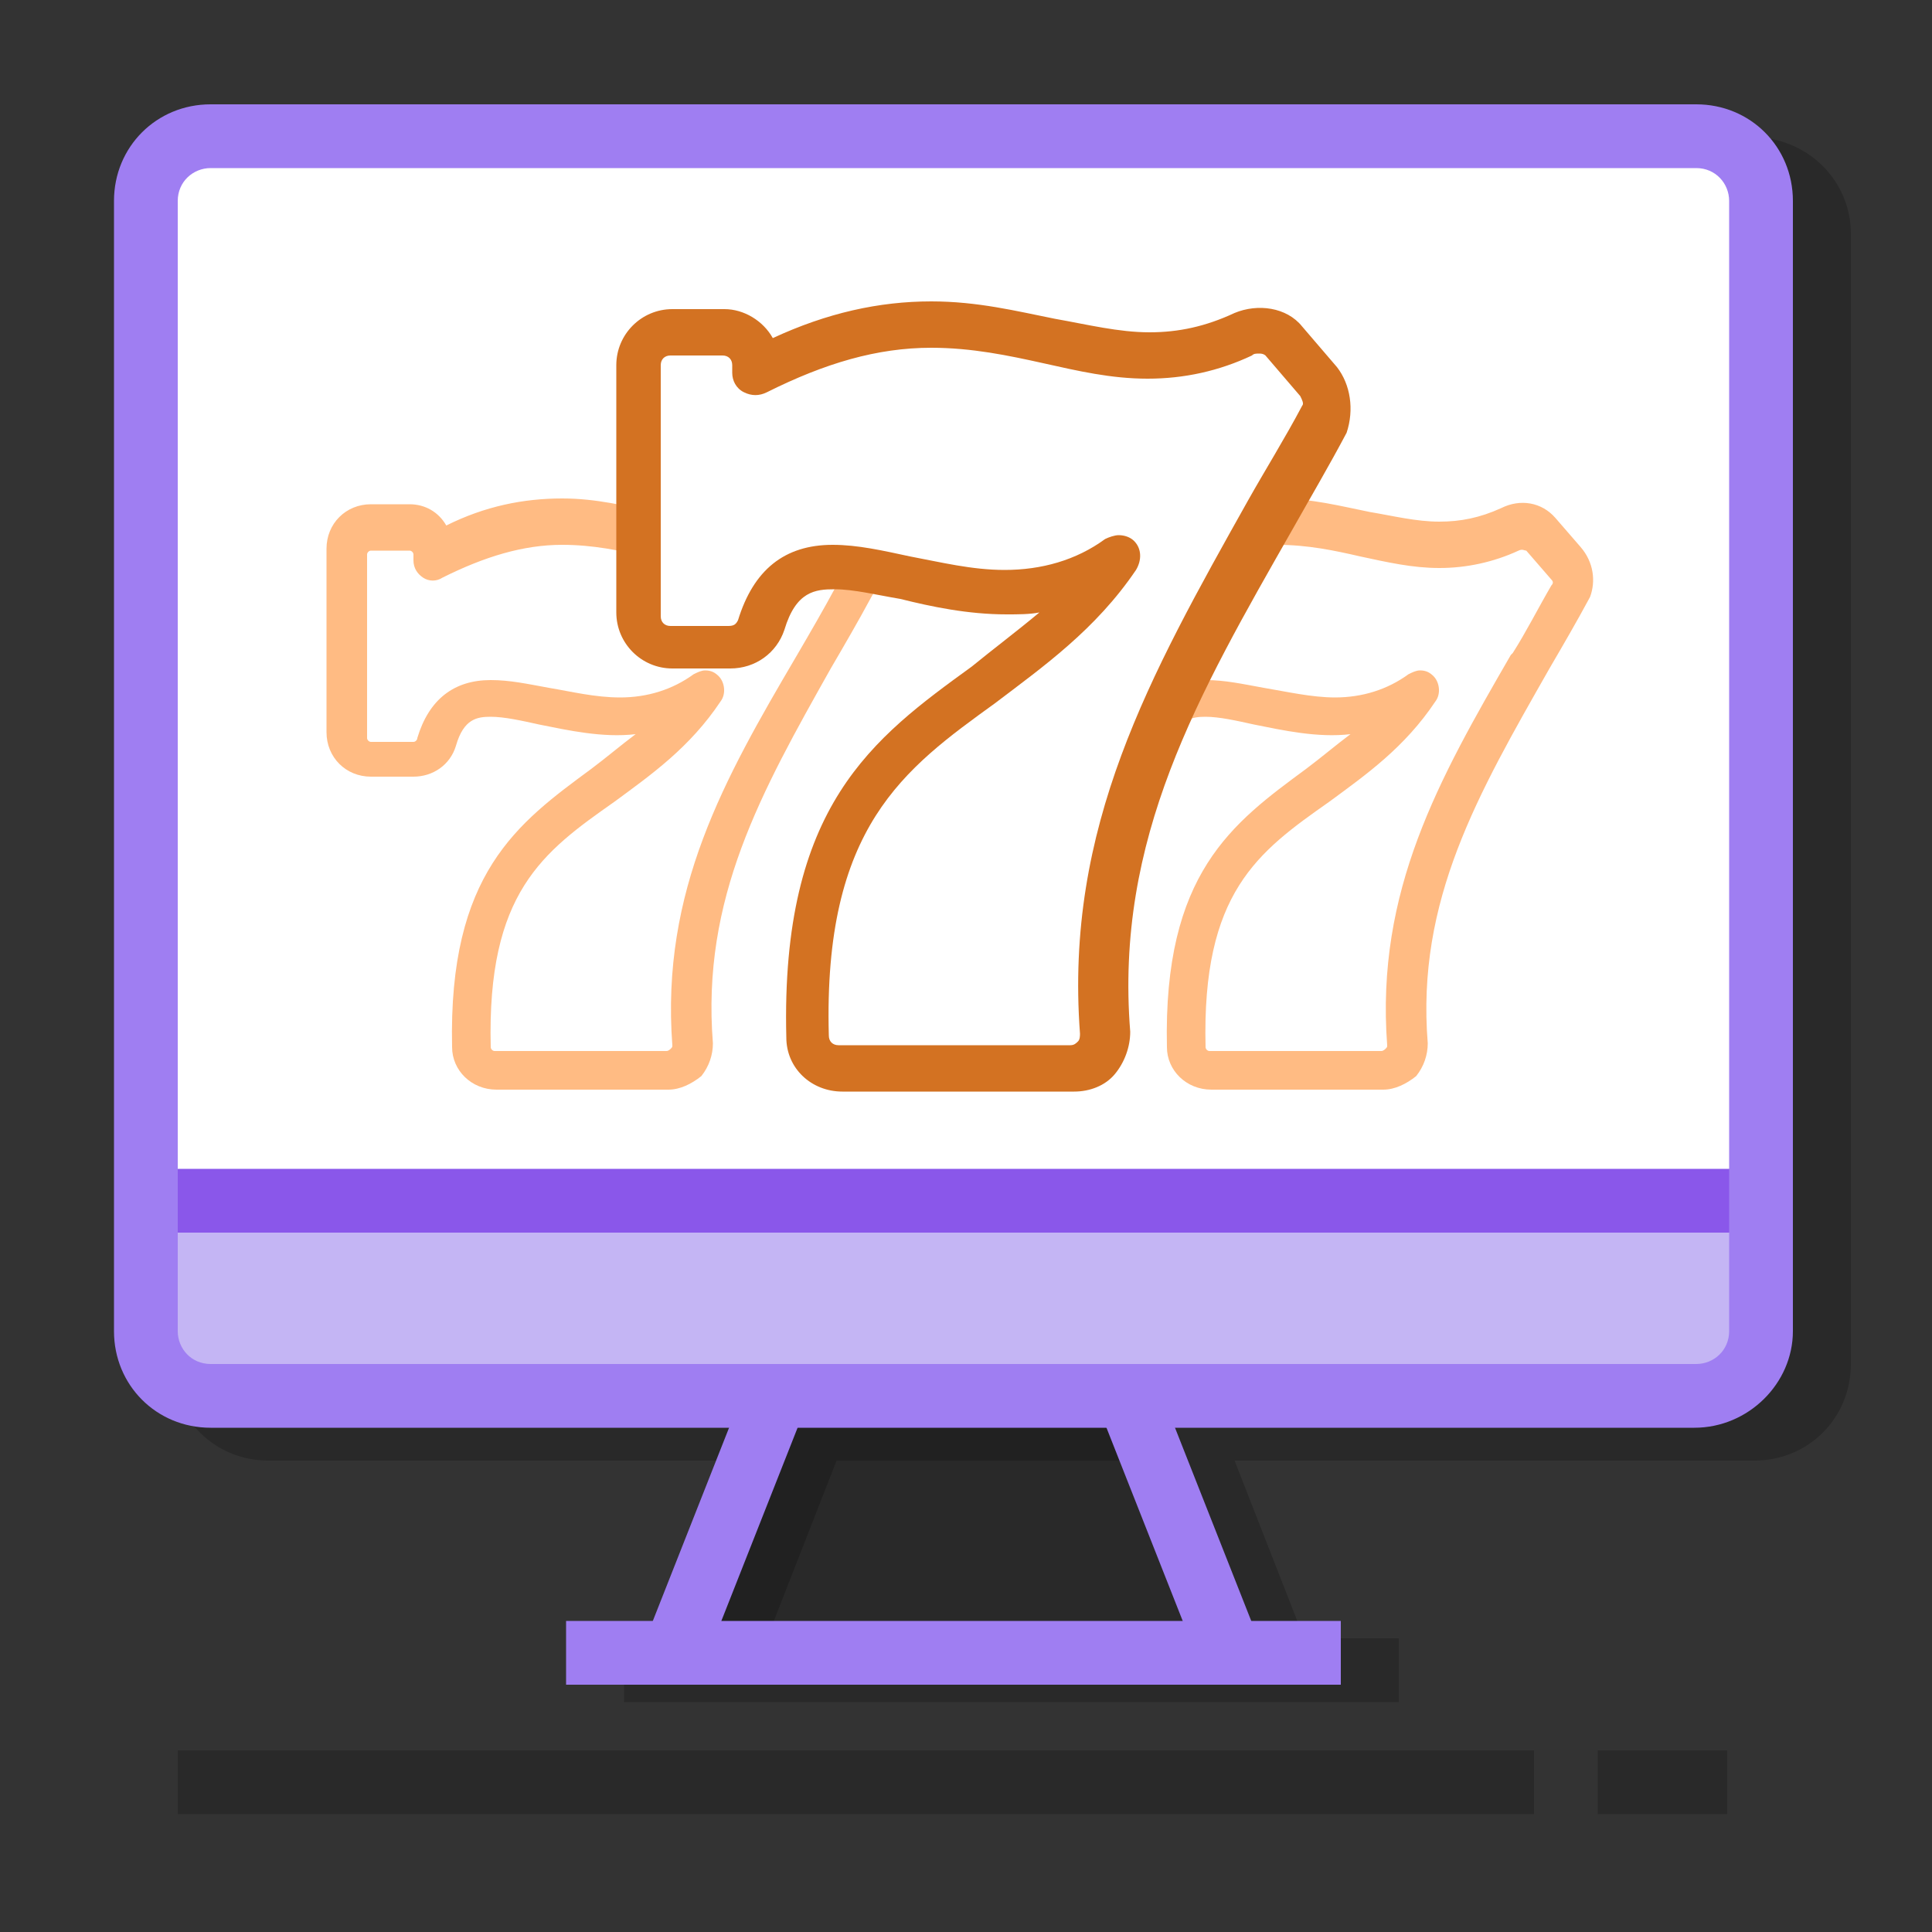
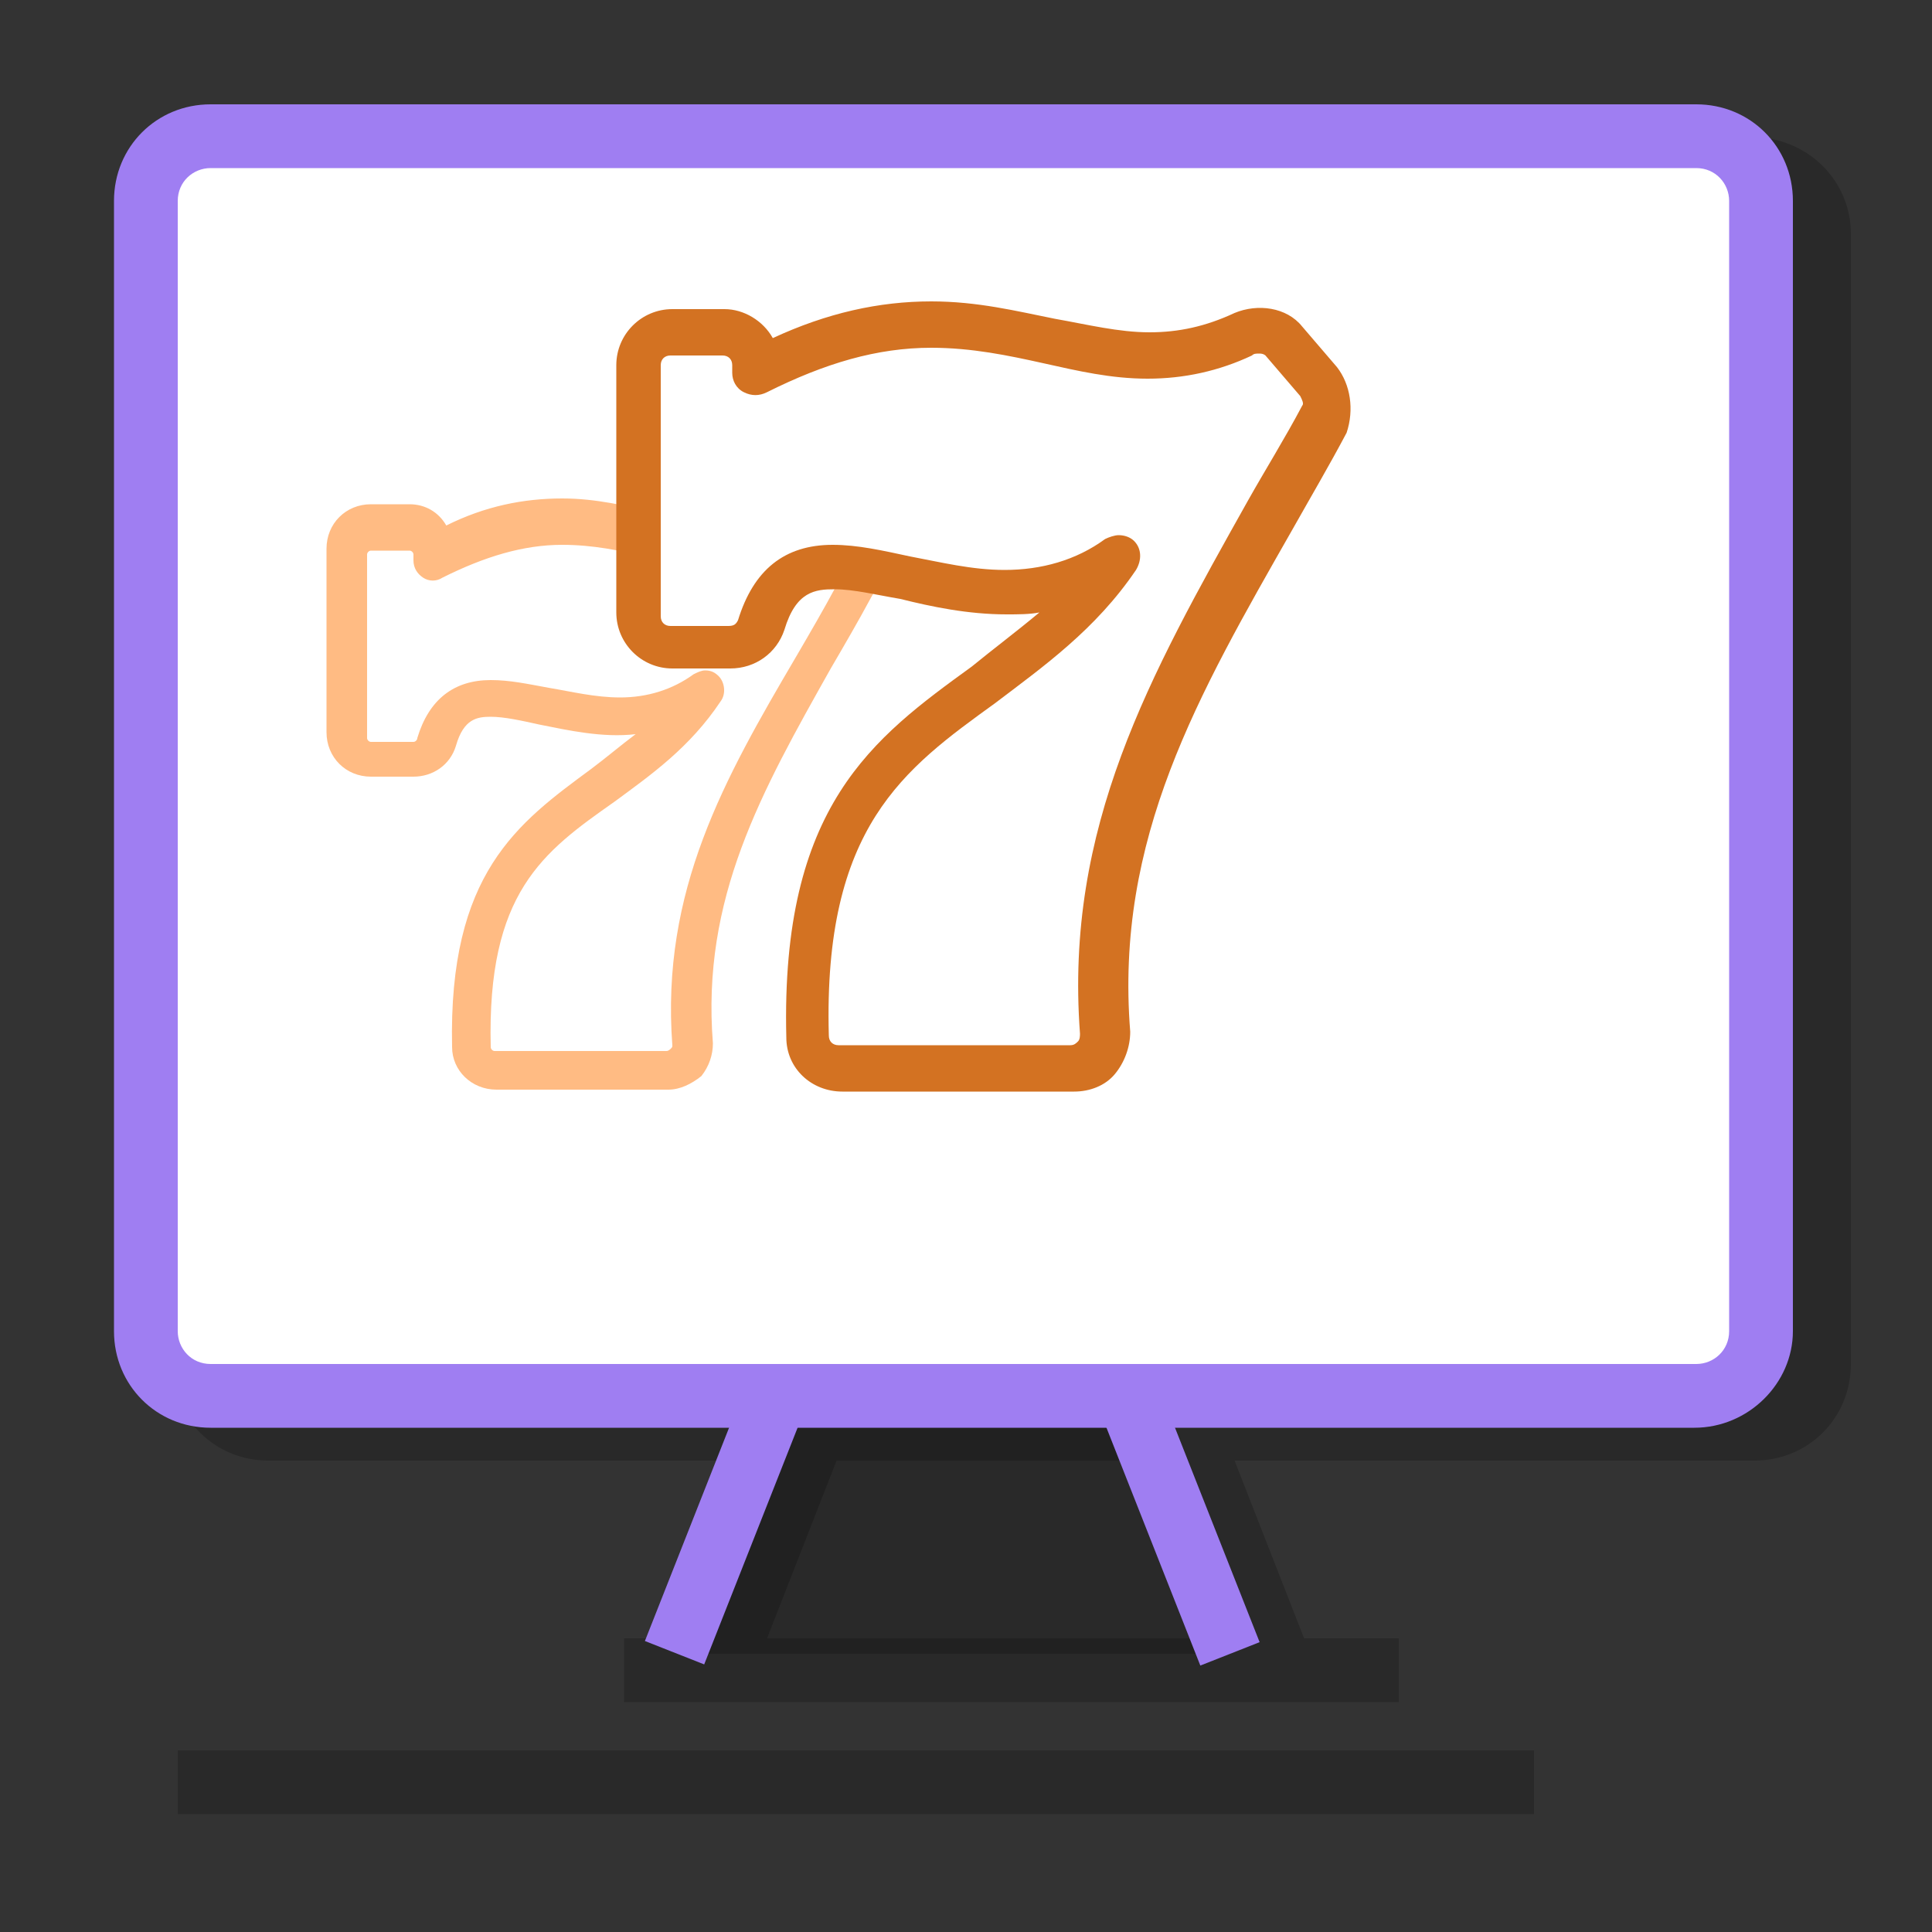
<svg xmlns="http://www.w3.org/2000/svg" version="1.1" id="Layer_1" x="0px" y="0px" viewBox="0 0 100 100" style="enable-background:new 0 0 100 100;" xml:space="preserve">
  <rect x="0" y="0" width="100" height="100" fill="#333333" stroke="none" />
  <style type="text/css"> .st0{opacity:0.2;enable-background:new ;} .st1{fill:#FFFFFF;} .st2{fill:#C4B5F4;} .st3{fill:#8A57EA;} .st4{fill:#9F7EF2;} .st5{fill:#FFBB83;} .st6{fill:#D37222;} </style>
  <g>
    <path class="st0" d="M90.7,7.1H13.9c-2.8,0-5,2.2-5,5v58.5c0,2.8,2.2,5,5,5h25.9l-3.6,9.2h-3.9v3.3h40.1v-3.3h-4.9l-3.6-9.2h26.9 c2.8,0,5-2.2,5-5V12.1C95.8,9.3,93.5,7.1,90.7,7.1z M63.9,84.8H39.7l3.6-9.2h16.9L63.9,84.8z" />
    <polygon class="st0" points="62.7,85.6 36,85.6 41,71.6 57.7,71.6 " />
    <rect x="7.5" y="7.7" class="st1" width="83.5" height="63.9" />
-     <rect x="7.5" y="61.1" class="st2" width="83.5" height="10.7" />
-     <rect x="7.5" y="60.5" class="st3" width="83.5" height="3.3" />
    <path class="st4" d="M87.7,73.9H10.9c-2.8,0-5-2.2-5-5V10.4c0-2.8,2.2-5,5-5h76.9c2.8,0,5,2.2,5,5v58.5 C92.8,71.6,90.5,73.9,87.7,73.9z M10.9,8.7c-0.9,0-1.7,0.7-1.7,1.7v58.5c0,0.9,0.7,1.7,1.7,1.7h76.9c0.9,0,1.7-0.7,1.7-1.7V10.4 c0-0.9-0.7-1.7-1.7-1.7H10.9z" />
-     <rect x="29.3" y="83.9" class="st4" width="40.1" height="3.3" />
    <rect x="30.4" y="77.2" transform="matrix(0.367 -0.93 0.93 0.367 -49.573 84.878)" class="st4" width="14.4" height="3.3" />
    <rect x="59.4" y="71.7" transform="matrix(0.93 -0.367 0.367 0.93 -24.712 27.936)" class="st4" width="3.3" height="14.4" />
    <rect x="9.2" y="90.6" class="st0" width="70.2" height="3.3" />
-     <rect x="82.7" y="90.6" class="st0" width="6.7" height="3.3" />
  </g>
  <g>
    <path class="st1" d="M55.4,28.3c0-0.4,0.3-0.7,0.7-0.7h2c0.4,0,0.7,0.3,0.7,0.7v0.3c0,0.2,0.1,0.4,0.3,0.4c0.2,0.1,0.4,0.1,0.5,0 c2.3-1.2,4.4-1.7,6.5-1.7c1.6,0,3,0.3,4.4,0.6c1.3,0.3,2.6,0.6,4,0.6c1.3,0,2.6-0.3,3.9-0.9c0.1-0.1,0.3-0.1,0.4-0.1 c0.2,0,0.4,0,0.5,0.2l1.3,1.5c0.2,0.2,0.2,0.6,0.1,0.8c-0.7,1.3-1.4,2.5-2.1,3.7c-3.8,6.6-7,12.3-6.4,20.2c0,0.2-0.1,0.4-0.2,0.6 c-0.1,0.1-0.3,0.2-0.5,0.2h-8.9c-0.4,0-0.7-0.3-0.7-0.7c-0.2-8.2,2.9-10.5,6.6-13.1c1.9-1.4,3.8-2.8,5.4-5.1 c0.1-0.2,0.1-0.5-0.1-0.7c-0.1-0.1-0.2-0.2-0.4-0.2c-0.1,0-0.2,0-0.3,0.1c-1.2,0.8-2.6,1.3-4.1,1.3c-1.3,0-2.6-0.3-3.8-0.5 c-1-0.2-2-0.4-2.9-0.4c-1.7,0-2.7,0.8-3.3,2.6c-0.1,0.3-0.4,0.5-0.7,0.5h-2.2c-0.4,0-0.7-0.3-0.7-0.7V28.3z" />
-     <path class="st5" d="M81.8,28.3l-1.3-1.5c-0.7-0.8-1.8-1-2.8-0.5c-1.1,0.5-2.1,0.7-3.2,0.7c-1.2,0-2.4-0.3-3.6-0.5 c-1.5-0.3-3-0.7-4.8-0.7c-2,0-4,0.4-6,1.4c-0.4-0.7-1.1-1.1-1.9-1.1h-2c-1.3,0-2.3,1-2.3,2.3v9.5c0,1.3,1,2.3,2.3,2.3h2.2 c1,0,1.9-0.6,2.2-1.6c0.4-1.4,1.1-1.5,1.8-1.5c0.7,0,1.6,0.2,2.5,0.4c1.5,0.3,3.3,0.7,5,0.5c-0.8,0.6-1.5,1.2-2.3,1.8 c-3.8,2.8-7.4,5.4-7.2,14.4c0,1.2,1,2.2,2.3,2.2h8.9c0.6,0,1.2-0.3,1.7-0.7c0.4-0.5,0.6-1.1,0.6-1.7c-0.6-7.4,2.6-12.9,6.3-19.4 c0.7-1.2,1.4-2.4,2.1-3.7C82.6,30.1,82.5,29.1,81.8,28.3z M71.8,54.1c0,0.1,0,0.1-0.1,0.2c0,0-0.1,0.1-0.2,0.1h-8.9 c-0.1,0-0.2-0.1-0.2-0.2c-0.2-8,2.7-10.1,6.4-12.7c1.9-1.4,3.9-2.8,5.5-5.2c0.3-0.4,0.2-1-0.1-1.3c-0.2-0.2-0.4-0.3-0.7-0.3 c-0.2,0-0.4,0.1-0.6,0.2c-1.1,0.8-2.4,1.2-3.8,1.2c-1.2,0-2.5-0.3-3.7-0.5c-1.1-0.2-2-0.4-3-0.4c-1.9,0-3.2,1-3.8,3 c0,0.1-0.1,0.2-0.2,0.2h-2.2c-0.1,0-0.2-0.1-0.2-0.2v-9.5c0-0.1,0.1-0.2,0.2-0.2h2c0.1,0,0.2,0.1,0.2,0.2v0.3 c0,0.4,0.2,0.7,0.5,0.9c0.3,0.2,0.7,0.2,1,0c2.2-1.1,4.2-1.7,6.2-1.7c1.6,0,3,0.3,4.3,0.6c1.4,0.3,2.7,0.6,4.1,0.6s2.8-0.3,4.1-0.9 c0.2-0.1,0.3,0,0.4,0l1.3,1.5c0.1,0.1,0.1,0.2,0,0.3c-0.7,1.2-1.3,2.4-2,3.5l-0.1,0.1C74.5,40.3,71.2,46.1,71.8,54.1z" />
  </g>
  <g>
    <path class="st1" d="M18.4,28.3c0-0.4,0.3-0.7,0.7-0.7h2c0.4,0,0.7,0.3,0.7,0.7v0.3c0,0.2,0.1,0.4,0.3,0.4c0.2,0.1,0.4,0.1,0.5,0 c2.3-1.2,4.4-1.7,6.5-1.7c1.6,0,3,0.3,4.4,0.6c1.3,0.3,2.6,0.6,4,0.6c1.3,0,2.6-0.3,3.9-0.9c0.1-0.1,0.3-0.1,0.4-0.1 c0.2,0,0.4,0,0.5,0.2l1.3,1.5c0.2,0.2,0.2,0.6,0.1,0.8c-0.7,1.3-1.4,2.5-2.1,3.7c-3.8,6.6-7,12.3-6.4,20.2c0,0.2-0.1,0.4-0.2,0.6 c-0.1,0.1-0.3,0.2-0.5,0.2h-8.9c-0.4,0-0.7-0.3-0.7-0.7c-0.2-8.2,2.9-10.5,6.6-13.1c1.9-1.4,3.8-2.8,5.4-5.1 c0.1-0.2,0.1-0.5-0.1-0.7c-0.1-0.1-0.2-0.2-0.4-0.2c-0.1,0-0.2,0-0.3,0.1c-1.2,0.8-2.6,1.3-4.1,1.3c-1.3,0-2.6-0.3-3.8-0.5 c-1-0.2-2-0.4-2.9-0.4c-1.7,0-2.7,0.8-3.3,2.6c-0.1,0.3-0.4,0.5-0.7,0.5h-2.2c-0.4,0-0.7-0.3-0.7-0.7V28.3z" />
    <path class="st5" d="M44.8,28.3l-1.3-1.5c-0.7-0.8-1.8-1-2.8-0.5c-1.1,0.5-2.1,0.7-3.2,0.7c-1.2,0-2.4-0.3-3.6-0.5 c-1.5-0.3-3-0.7-4.8-0.7c-2,0-4,0.4-6,1.4c-0.4-0.7-1.1-1.1-1.9-1.1h-2c-1.3,0-2.3,1-2.3,2.3v9.5c0,1.3,1,2.3,2.3,2.3h2.2 c1,0,1.9-0.6,2.2-1.6c0.4-1.4,1.1-1.5,1.8-1.5c0.7,0,1.6,0.2,2.5,0.4c1.5,0.3,3.3,0.7,5,0.5c-0.8,0.6-1.5,1.2-2.3,1.8 c-3.8,2.8-7.4,5.4-7.2,14.4c0,1.2,1,2.2,2.3,2.2h8.9c0.6,0,1.2-0.3,1.7-0.7c0.4-0.5,0.6-1.1,0.6-1.7C36.3,46.5,39.4,41,43,34.6 c0.7-1.2,1.4-2.4,2.1-3.7C45.6,30.1,45.5,29.1,44.8,28.3z M34.8,54.1c0,0.1,0,0.1-0.1,0.2c0,0-0.1,0.1-0.2,0.1h-8.9 c-0.1,0-0.2-0.1-0.2-0.2c-0.2-8,2.7-10.1,6.4-12.7c1.9-1.4,3.9-2.8,5.5-5.2c0.3-0.4,0.2-1-0.1-1.3c-0.2-0.2-0.4-0.3-0.7-0.3 c-0.2,0-0.4,0.1-0.6,0.2c-1.1,0.8-2.4,1.2-3.8,1.2c-1.3,0-2.5-0.3-3.7-0.5c-1.1-0.2-2-0.4-3-0.4c-1.9,0-3.2,1-3.8,3 c0,0.1-0.1,0.2-0.2,0.2h-2.2c-0.1,0-0.2-0.1-0.2-0.2v-9.5c0-0.1,0.1-0.2,0.2-0.2h2c0.1,0,0.2,0.1,0.2,0.2v0.3 c0,0.4,0.2,0.7,0.5,0.9c0.3,0.2,0.7,0.2,1,0c2.2-1.1,4.2-1.7,6.2-1.7c1.6,0,3,0.3,4.3,0.6c1.4,0.3,2.7,0.6,4.1,0.6 c1.4,0,2.8-0.3,4.1-0.9c0.2-0.1,0.3,0,0.4,0l1.3,1.5c0.1,0.1,0.1,0.2,0,0.3c-0.7,1.3-1.4,2.5-2.1,3.7 C37.5,40.3,34.2,46.1,34.8,54.1z" />
  </g>
  <g>
    <path class="st1" d="M33.8,18.9c0-0.5,0.4-1,1-1h2.7c0.5,0,1,0.4,1,1v0.4c0,0.2,0.1,0.5,0.3,0.6c0.2,0.1,0.5,0.1,0.7,0 c3-1.6,5.9-2.3,8.7-2.3c2.2,0,4.1,0.4,5.9,0.9c1.8,0.4,3.5,0.8,5.3,0.8c1.8,0,3.5-0.4,5.2-1.2c0.2-0.1,0.4-0.1,0.6-0.1 c0.2,0,0.5,0.1,0.7,0.3l1.8,2.1c0.3,0.3,0.3,0.8,0.1,1.1c-0.9,1.7-1.9,3.3-2.8,4.9c-5.1,8.9-9.4,16.6-8.6,27.1 c0,0.3-0.1,0.5-0.3,0.7c-0.2,0.2-0.4,0.3-0.7,0.3h-12c-0.5,0-1-0.4-1-1c-0.3-11,3.9-14.1,8.8-17.7c2.5-1.8,5.1-3.7,7.2-6.8 c0.2-0.3,0.2-0.7-0.1-0.9c-0.1-0.1-0.3-0.2-0.5-0.2c-0.1,0-0.3,0-0.4,0.1c-1.6,1.1-3.4,1.7-5.5,1.7c-1.7,0-3.4-0.4-5.1-0.7 c-1.4-0.3-2.7-0.6-3.8-0.6c-2.3,0-3.7,1.1-4.4,3.5c-0.1,0.4-0.5,0.7-0.9,0.7h-3c-0.5,0-1-0.4-1-1V18.9z" />
    <path class="st6" d="M69.2,19l-1.8-2.1c-0.8-1-2.3-1.2-3.5-0.7c-1.5,0.7-2.9,1-4.4,1c-1.6,0-3.2-0.4-4.9-0.7c-2-0.4-4-0.9-6.4-0.9 c-2.7,0-5.4,0.6-8.2,1.9c-0.5-0.9-1.5-1.5-2.5-1.5h-2.7c-1.6,0-2.9,1.3-2.9,2.9v12.8c0,1.6,1.3,2.9,2.9,2.9h3c1.3,0,2.4-0.8,2.8-2 c0.6-2,1.6-2.1,2.6-2.1c1,0,2.2,0.3,3.4,0.5c1.6,0.4,3.5,0.8,5.5,0.8c0.6,0,1.2,0,1.7-0.1c-1.2,1-2.4,1.9-3.5,2.8 c-5.1,3.7-9.9,7.2-9.6,19.2c0,1.6,1.3,2.8,2.9,2.8h12c0.8,0,1.6-0.3,2.1-0.9c0.5-0.6,0.8-1.4,0.8-2.2c-0.8-10,3.5-17.4,8.4-26 c0.9-1.6,1.9-3.3,2.8-5C70.1,21.2,69.9,19.9,69.2,19z M55.9,53.5c0,0.1,0,0.3-0.1,0.4c-0.1,0.1-0.2,0.2-0.4,0.2h-12 c-0.3,0-0.5-0.2-0.5-0.5c-0.3-10.8,3.9-13.8,8.6-17.2c2.5-1.9,5.2-3.8,7.3-6.9c0.3-0.5,0.3-1.1-0.1-1.5c-0.2-0.2-0.5-0.3-0.8-0.3 c-0.2,0-0.5,0.1-0.7,0.2c-1.5,1.1-3.3,1.6-5.2,1.6c-1.7,0-3.3-0.4-4.9-0.7c-1.4-0.3-2.7-0.6-4-0.6c-2.5,0-4.1,1.3-4.9,3.9 c-0.1,0.2-0.2,0.3-0.5,0.3h-3c-0.3,0-0.5-0.2-0.5-0.5V18.9c0-0.3,0.2-0.5,0.5-0.5h2.7c0.3,0,0.5,0.2,0.5,0.5v0.4 c0,0.4,0.2,0.8,0.6,1c0.4,0.2,0.8,0.2,1.2,0c3-1.5,5.7-2.3,8.5-2.3c2.1,0,4,0.4,5.8,0.8c1.8,0.4,3.5,0.8,5.4,0.8 c1.9,0,3.7-0.4,5.4-1.2c0.1-0.1,0.2-0.1,0.4-0.1c0.2,0,0.3,0.1,0.3,0.1l1.8,2.1c0.1,0.2,0.2,0.4,0.1,0.5c-0.9,1.7-1.9,3.3-2.8,4.9 C59.5,35,55.1,42.8,55.9,53.5z" />
  </g>
</svg>